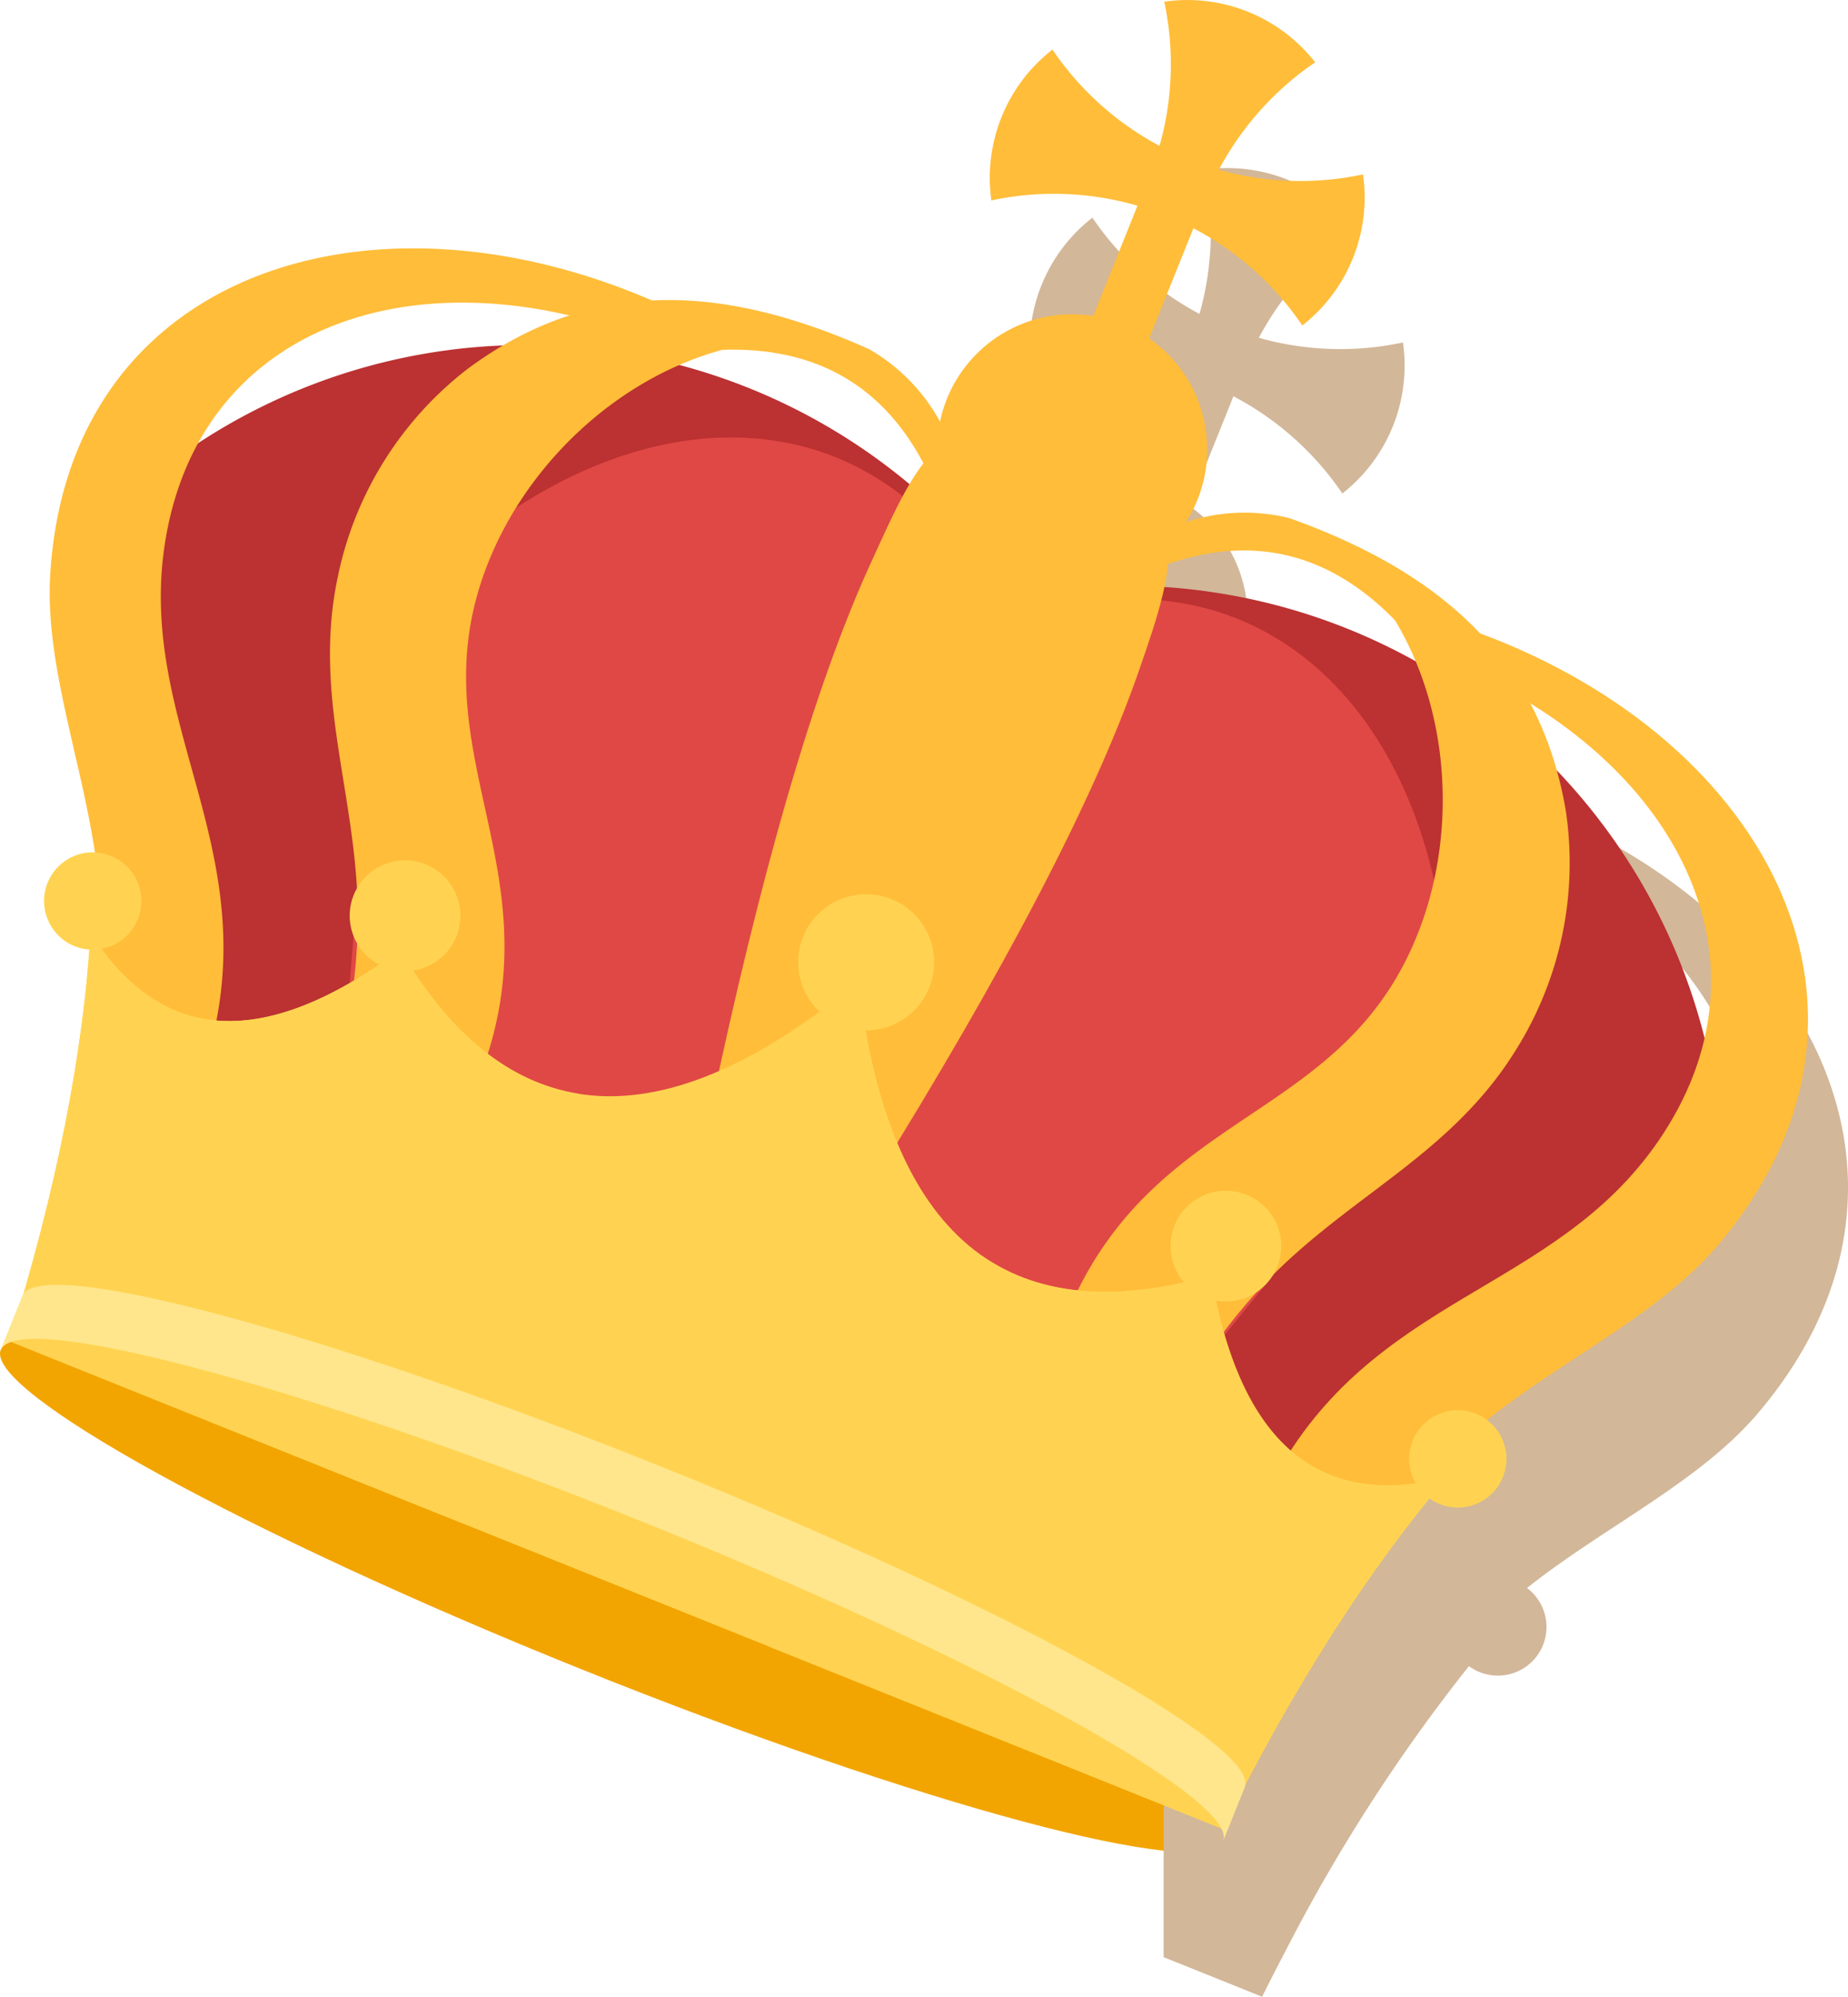
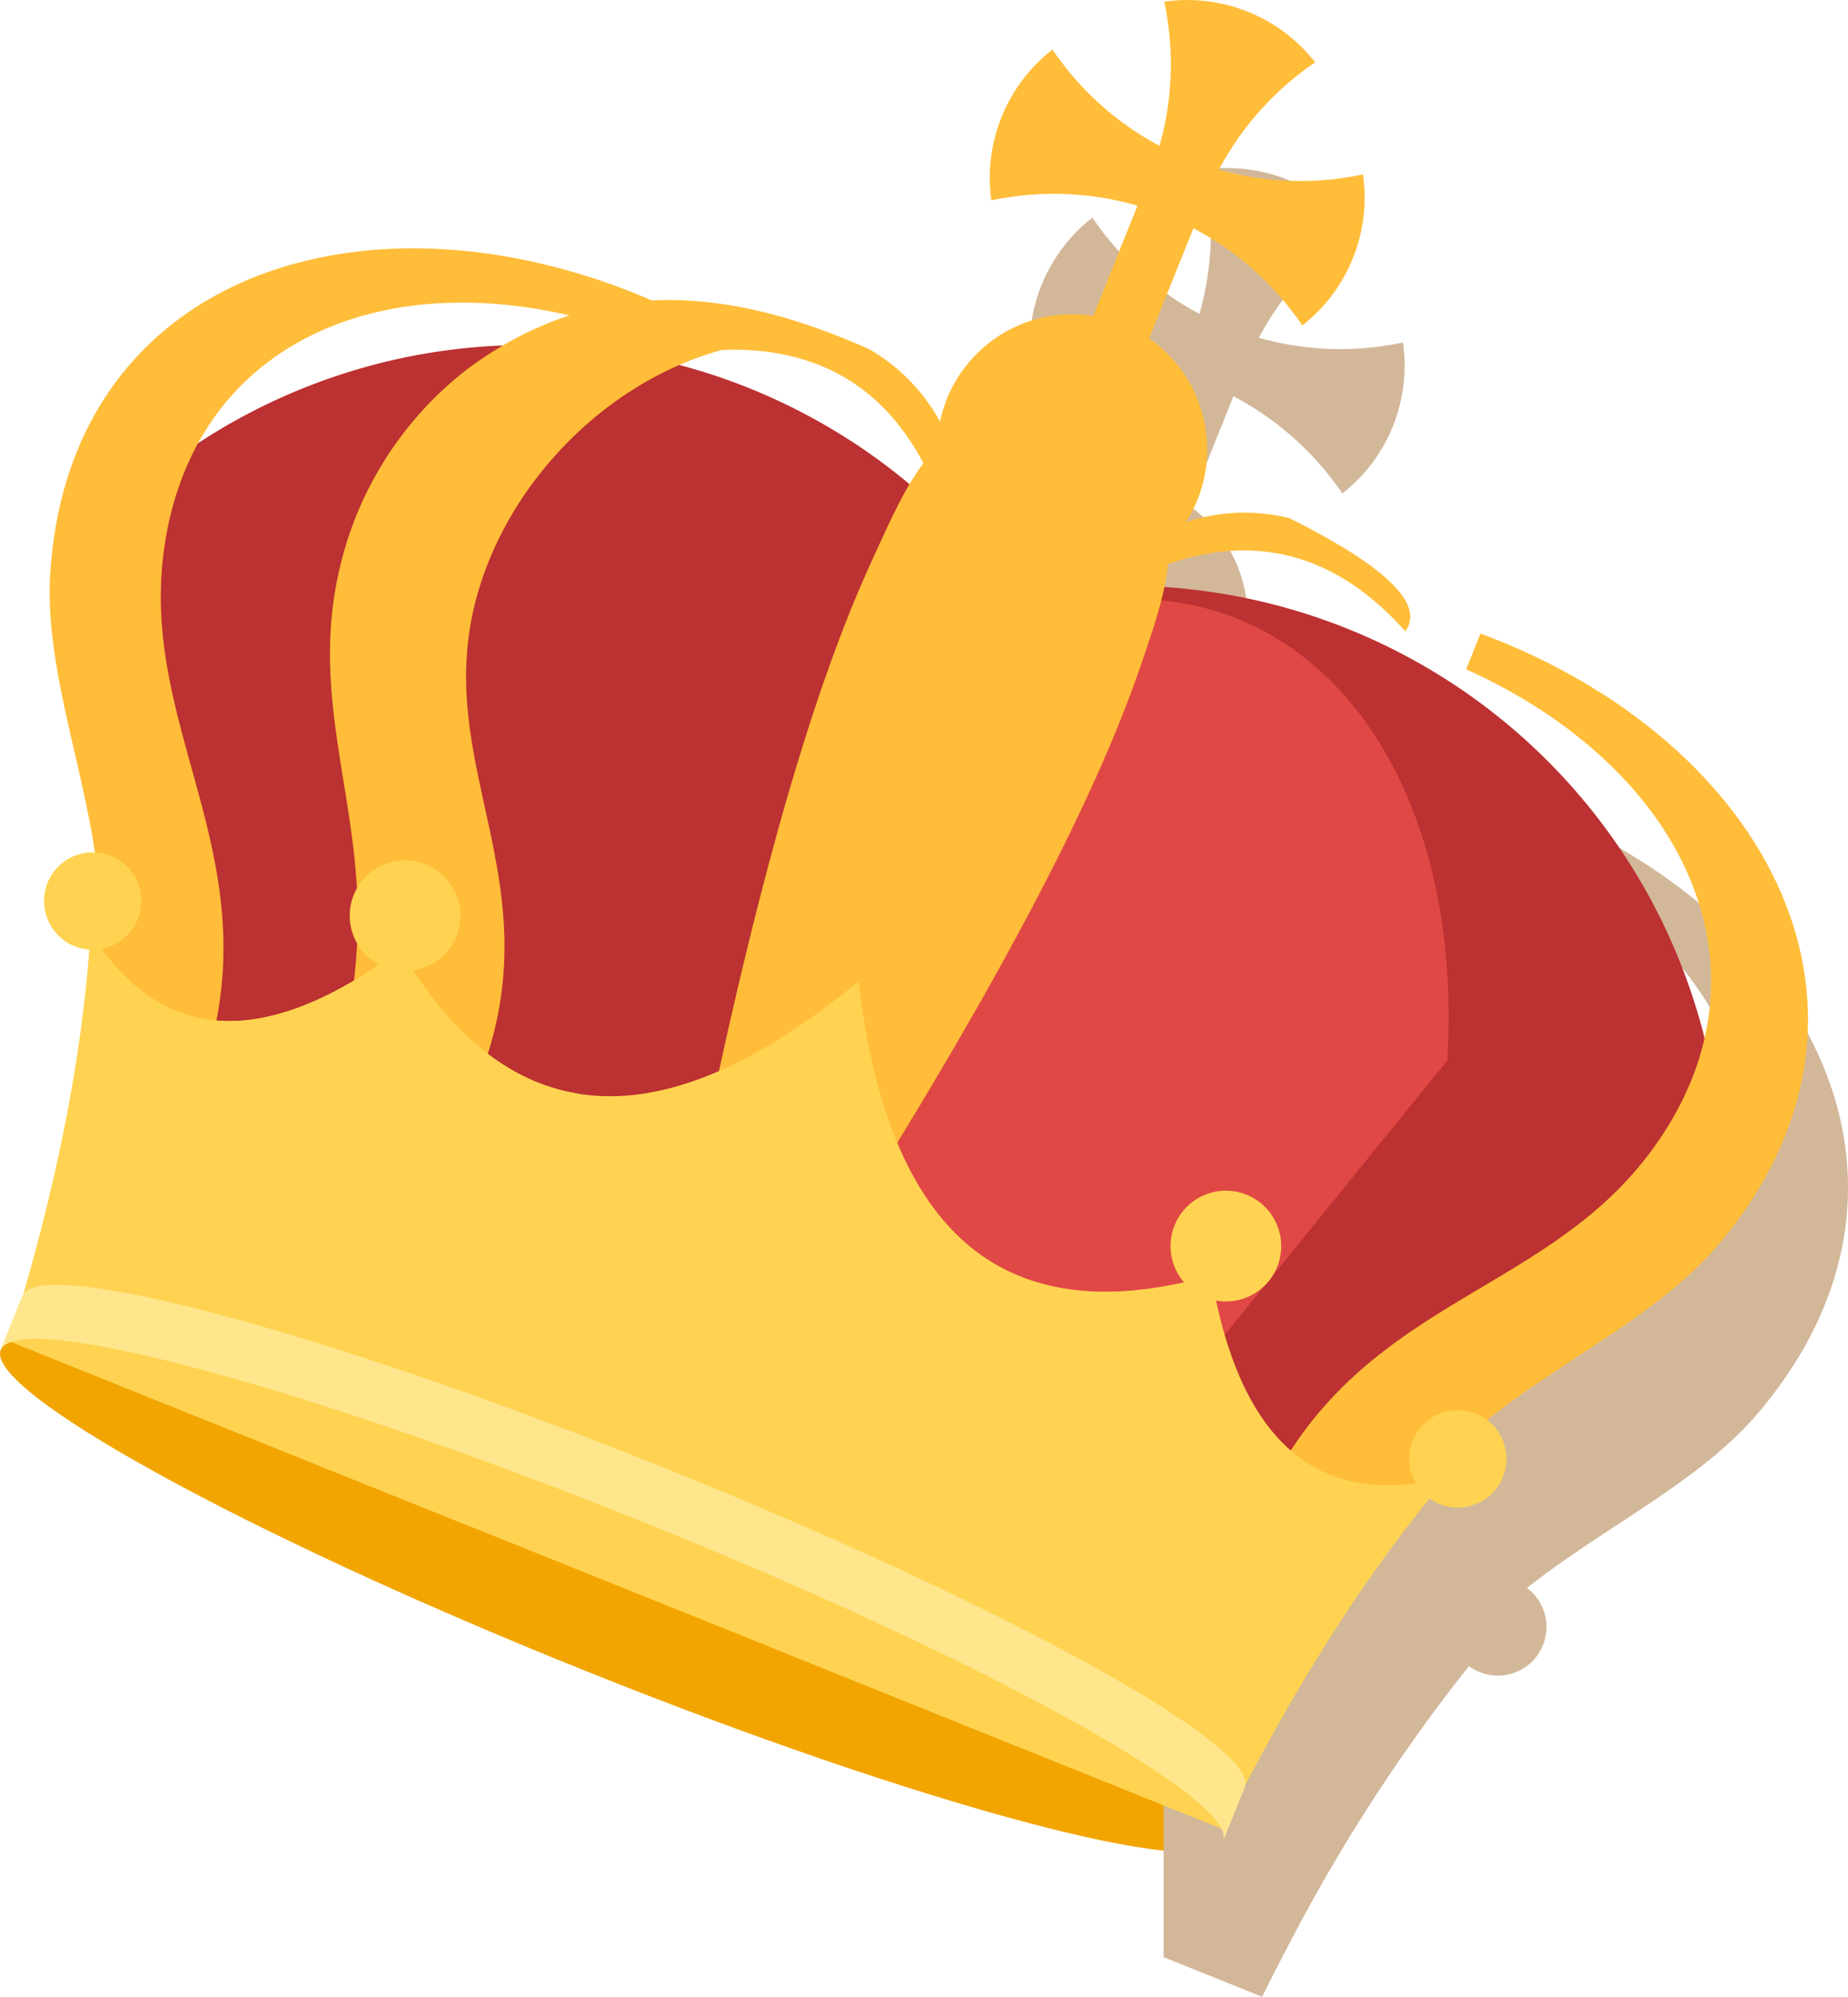
<svg xmlns="http://www.w3.org/2000/svg" viewBox="0 0 195.145 210.734">
  <defs>
    <style>.cls-1{fill:#f2a500;}.cls-1,.cls-2,.cls-3,.cls-4,.cls-6,.cls-7,.cls-8{fill-rule:evenodd;}.cls-2{fill:#d2b799;}.cls-3{fill:#bc3131;}.cls-4{fill:#e04845;}.cls-5,.cls-6{fill:#ffbd39;}.cls-7{fill:#ffd351;}.cls-8{fill:#ffe68c;}</style>
  </defs>
  <g id="Ebene_2" data-name="Ebene 2">
    <g id="Ebene_1-2" data-name="Ebene 1">
      <path class="cls-1" d="M61.476,176.2c35.548,14.282,65.953,22.417,67.683,18.11s-25.851-19.469-61.4-33.751S1.808,138.145.077,142.453,25.928,161.922,61.476,176.2Z" />
      <path class="cls-2" d="M160.561,84.6l-.013.033c-5.183-5.5-12.149-9.334-20.166-12.207a19.483,19.483,0,0,0-10.9.426,14.12,14.12,0,0,0,1.229-2.385A14.327,14.327,0,0,0,125.6,53.394l-.029-.019.029.015,4.648-11.569a31.686,31.686,0,0,1,11.5,10.26,17.13,17.13,0,0,0,6.4-15.938,31.636,31.636,0,0,1-15.217-.494A31.68,31.68,0,0,1,143.1,24.315a17.126,17.126,0,0,0-15.936-6.4,31.662,31.662,0,0,1-.5,15.217,31.648,31.648,0,0,1-11.308-10.159,17.128,17.128,0,0,0-6.449,15.917,31.685,31.685,0,0,1,15.428.558l-4.649,11.567v0a.138.138,0,0,1,.027.008l-.029,0a14.293,14.293,0,0,0-16.231,11.2A19.492,19.492,0,0,0,96,54.589c-7.747-3.458-15.4-5.507-22.925-5.142C43.158,36.512,11.426,46.475,9.524,78.435c-.549,9.212,3.234,19.344,4.721,29.261a5.136,5.136,0,0,0-.58,10.256l.977.4A25.634,25.634,0,0,1,12.92,125.3v0a.546.546,0,0,1-.008.068,177.488,177.488,0,0,1-3.625,19.213H97.878q1.229,0,2.451.121t2.427.359q1.2.24,2.379.6a24.5,24.5,0,0,1,2.31.826q1.136.47,2.218,1.049t2.1,1.262q1.022.681,1.971,1.46t1.818,1.648q.869.869,1.648,1.818t1.461,1.971q.682,1.022,1.261,2.1t1.049,2.218q.471,1.134.827,2.31t.6,2.38q.24,1.2.36,2.426t.12,2.451v36.973l10.309,4.142.088.036q1.224-2.456,2.467-4.817a181.318,181.318,0,0,1,19.364-30.064l.071.03a4.976,4.976,0,0,0,1.072.587,5.136,5.136,0,0,0,5-8.874c8.056-6.405,18.2-11.173,24.36-18.415C206.349,124.79,191.114,95.958,160.561,84.6ZM57.329,54.2A62.926,62.926,0,0,0,25.134,64.511c6.956-12.665,22.2-17.441,39.234-13.484A35.321,35.321,0,0,0,57.329,54.2Zm42.931,14.63A62.84,62.84,0,0,0,75.969,56.256a32.729,32.729,0,0,1,4.543-1.6q14.627-.477,21.223,11.974A21.636,21.636,0,0,0,100.26,68.833ZM127.185,79.69a20.886,20.886,0,0,0,.373-2.421q13.591-4.685,23.955,5.908a32.961,32.961,0,0,1,2.195,4.337A62.876,62.876,0,0,0,127.185,79.69Zm57.042,47.594a62.941,62.941,0,0,0-15.613-28.248,35.4,35.4,0,0,0-2.812-7.087C179.922,100.666,187.264,113.935,184.227,127.284Z" />
      <path class="cls-3" d="M78.242,134.469q19.609-81.8,19.61-81.8a63.119,63.119,0,0,0-84.221-.313l2.835,57.289Z" />
      <path class="cls-3" d="M78.242,134.469l42.432-72.627A63.12,63.12,0,0,1,181.7,119.885l-41.682,39.4Z" />
-       <path class="cls-4" d="M76.987,137.593l23.36-80.29c-14.682-17.856-40.684-13.861-60.36,9.275l-4.479,54.35Z" />
      <path class="cls-4" d="M76.987,137.593Q115.671,63.462,115.67,63.46c22.955-2.736,38.965,18.139,37.165,48.457l-34.369,42.341Z" />
      <path class="cls-5" d="M107.392,60.443a14.26,14.26,0,1,1,2.658.888A14.214,14.214,0,0,1,107.392,60.443Z" />
      <path class="cls-6" d="M8.672,107.628,22.048,111.1c6.028-21.477-7.716-34.7-4.6-53.966,3.6-22.289,25.449-30.319,49.108-21.964a8.16,8.16,0,0,1,2.3-3.455C38.935,18.776,7.2,28.738,5.3,60.7,4.418,75.539,14.773,92.765,8.672,107.628Z" />
      <path class="cls-6" d="M146.483,163l-12.057-6.749c10.507-19.679,29.577-19.715,40.66-35.783,12.819-18.584,2.6-39.5-20.263-49.834l1.516-3.772c30.553,11.362,45.786,40.193,25.046,64.586C171.755,142.77,152.361,148.044,146.483,163Z" />
      <path class="cls-6" d="M91.781,36.852q-16.37-5.077-17.107.157,17.1-1.338,23.854,13.983l1.746-4.346A19.725,19.725,0,0,0,91.781,36.852Z" />
      <path class="cls-6" d="M50.966,112.838l-15.094-1.3A60.341,60.341,0,0,0,37.723,99.34c.708-13.925-4.931-24.859-2.052-38.455a37.131,37.131,0,0,1,13.767-22c13.607-10.047,27.811-8.523,42.343-2.036-16.952-4.569-33.709,7.124-39.933,21.813C43.365,78.687,58.827,91.073,50.966,112.838Z" />
      <path class="cls-6" d="M136.159,54.682q15.333,7.659,12.244,11.949-11.422-12.8-26.9-6.407l1.746-4.346A19.724,19.724,0,0,1,136.159,54.682Z" />
-       <path class="cls-6" d="M113.059,137.784l11.8,9.5a60.388,60.388,0,0,1,7.1-10.086c9.125-10.544,20.761-14.537,28.089-26.346a37.133,37.133,0,0,0,5.278-25.407c-2.874-16.668-14.184-25.4-29.165-30.766,15.4,8.429,19.411,28.466,13.742,43.378C142.174,118.385,122.44,116.631,113.059,137.784Z" />
      <path class="cls-6" d="M112.944,47.307c-13.192-5.784-15.693.521-21.052,12.253Q83.08,78.855,74.818,118.181l17.165,6.9q21.243-34.11,28.23-54.139C124.46,58.759,126.47,52.257,112.944,47.307Z" />
      <path class="cls-7" d="M.994,141.547l128.127,51.477q11.2-22.433,23.642-37.055-20.338,5.042-24.855-21.326-32.547,9.2-37.249-31.08-31.26,25.829-48.4-3.33-21.5,15.912-32.7-1.8Q8.427,117.6.994,141.547Z" />
      <path class="cls-6" d="M143.927,18.406a31.636,31.636,0,0,1-15.217-.495A31.684,31.684,0,0,1,138.879,6.578a17.131,17.131,0,0,0-15.936-6.4,31.647,31.647,0,0,1-.5,15.217A31.633,31.633,0,0,1,111.138,5.233a17.129,17.129,0,0,0-6.449,15.918,31.669,31.669,0,0,1,15.427.558L110.961,44.5l5.907,2.373,9.153-22.783a31.647,31.647,0,0,1,11.5,10.258A17.13,17.13,0,0,0,143.927,18.406Z" />
      <path class="cls-7" d="M.994,141.547l47.819,19.211L60.96,115.411q-10.836-1.8-18.7-15.178-21.5,15.912-32.7-1.8Q8.427,117.6.994,141.547Z" />
      <path class="cls-7" d="M129.052,193,81.234,173.784l22.6-41.146q9.07,6.194,24,1.978,4.517,26.367,24.855,21.325Q140.253,170.565,129.052,193Z" />
      <path class="cls-8" d="M129.158,194.314l2.286-5.69c1.735-4.319-25.755-19.43-61.4-33.751S4.1,132.443,2.362,136.762l-2.234,5.56.013.006c2.283-4.029,32.33,4.057,67.617,18.235C103.4,174.884,130.893,190,129.158,194.314Z" />
      <path class="cls-6" d="M115.467,33.28a3.408,3.408,0,0,1,5.906,2.373A28.353,28.353,0,0,0,115.467,33.28Z" />
-       <path class="cls-7" d="M88.789,108.218A7.18,7.18,0,1,0,84.8,98.879,7.194,7.194,0,0,0,88.789,108.218Z" />
      <path class="cls-7" d="M40.591,102.065a5.844,5.844,0,1,0-3.244-7.6A5.855,5.855,0,0,0,40.591,102.065Z" />
      <path class="cls-7" d="M7.872,99.857a5.137,5.137,0,1,0-2.851-6.682A5.147,5.147,0,0,0,7.872,99.857Z" />
      <path class="cls-7" d="M127.269,136.93a5.844,5.844,0,1,0-3.244-7.6A5.856,5.856,0,0,0,127.269,136.93Z" />
      <path class="cls-7" d="M152.025,158.733a5.137,5.137,0,1,0-2.851-6.682A5.146,5.146,0,0,0,152.025,158.733Z" />
    </g>
  </g>
</svg>